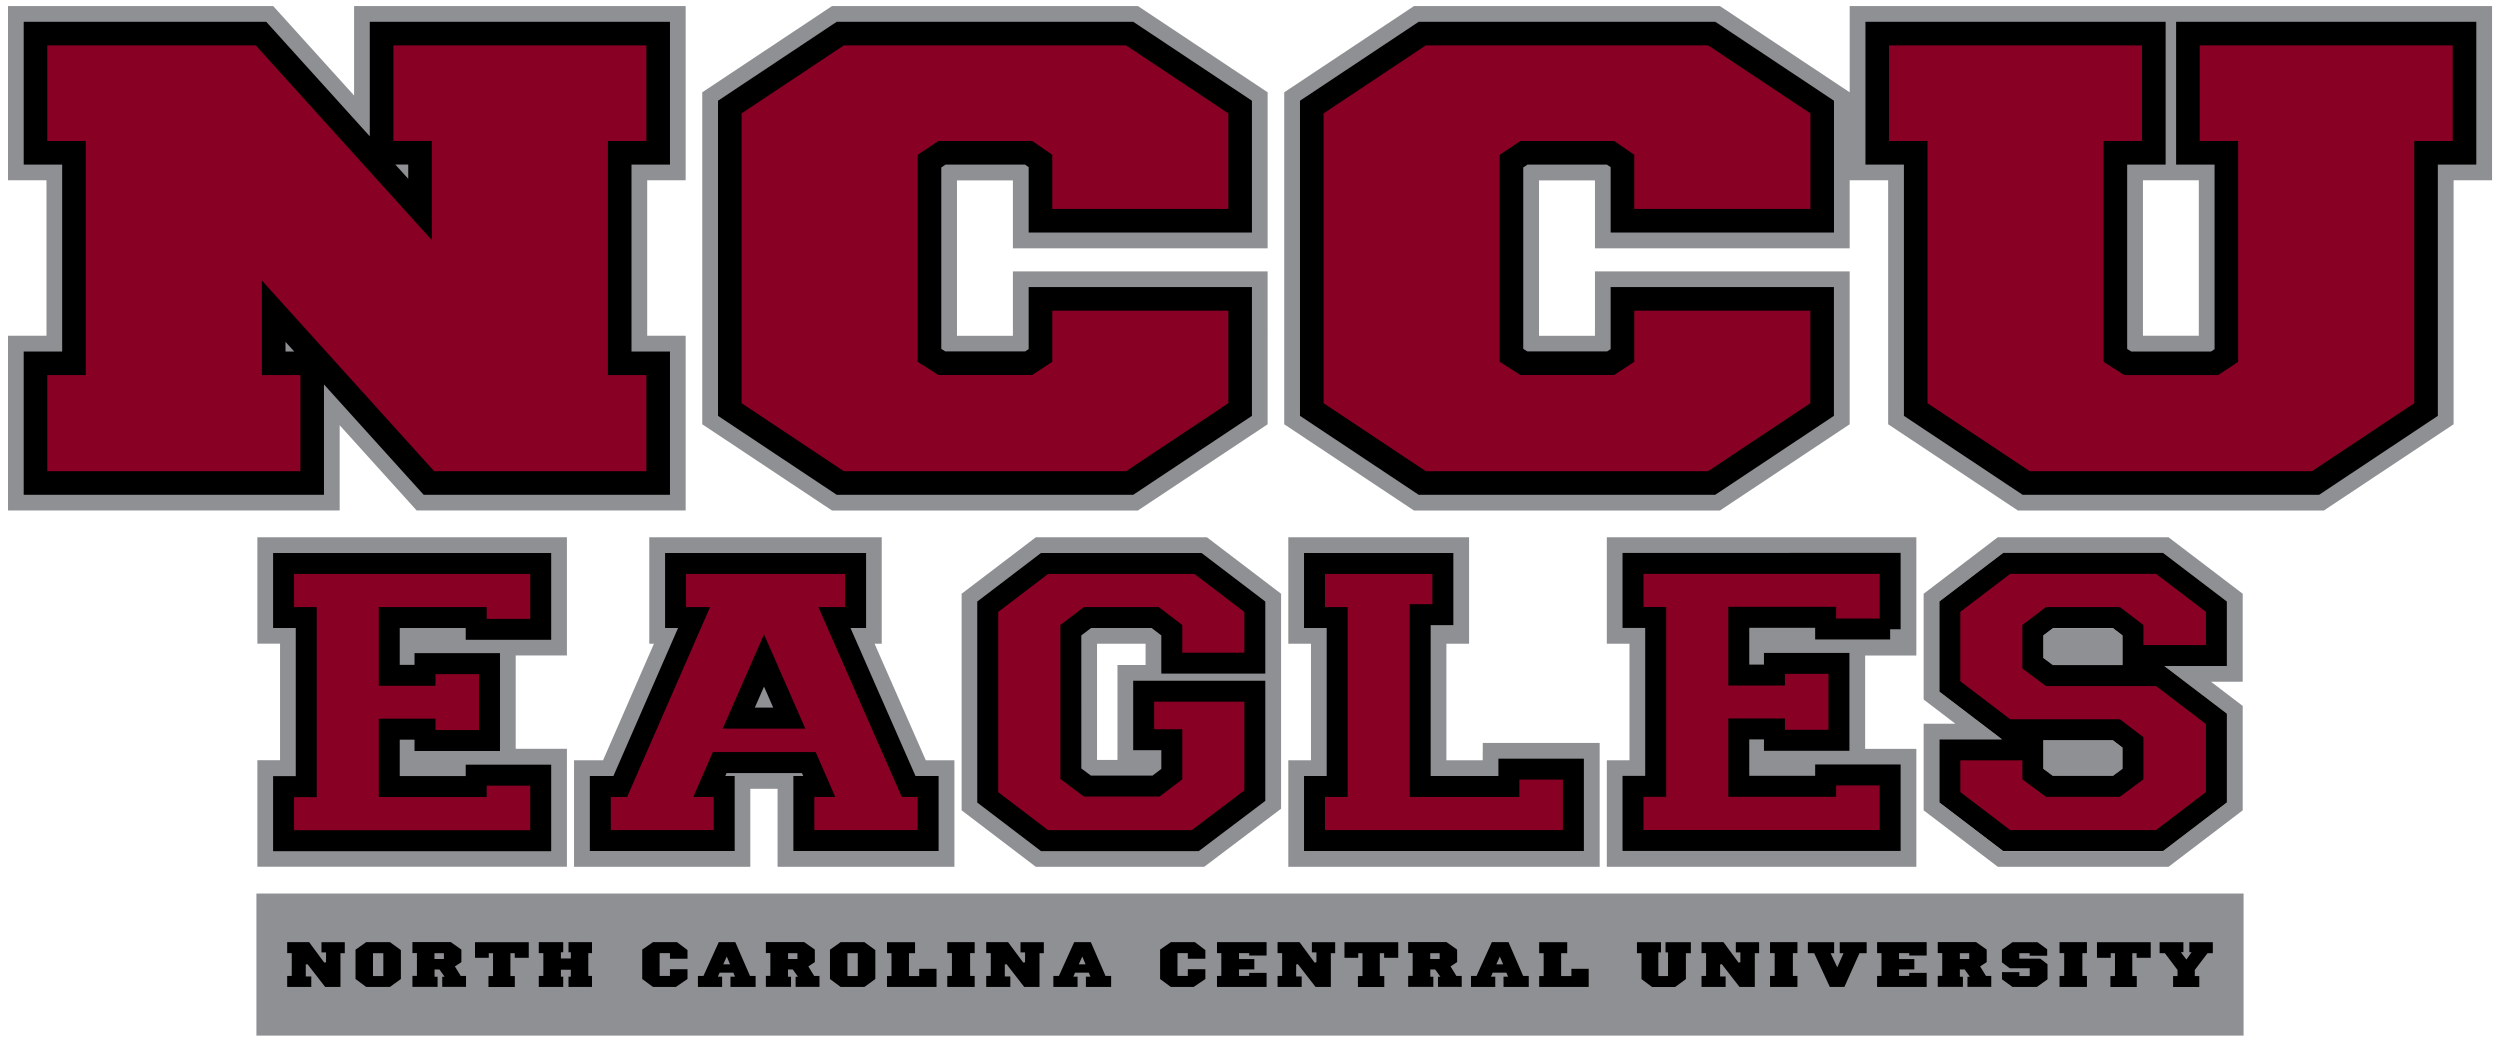
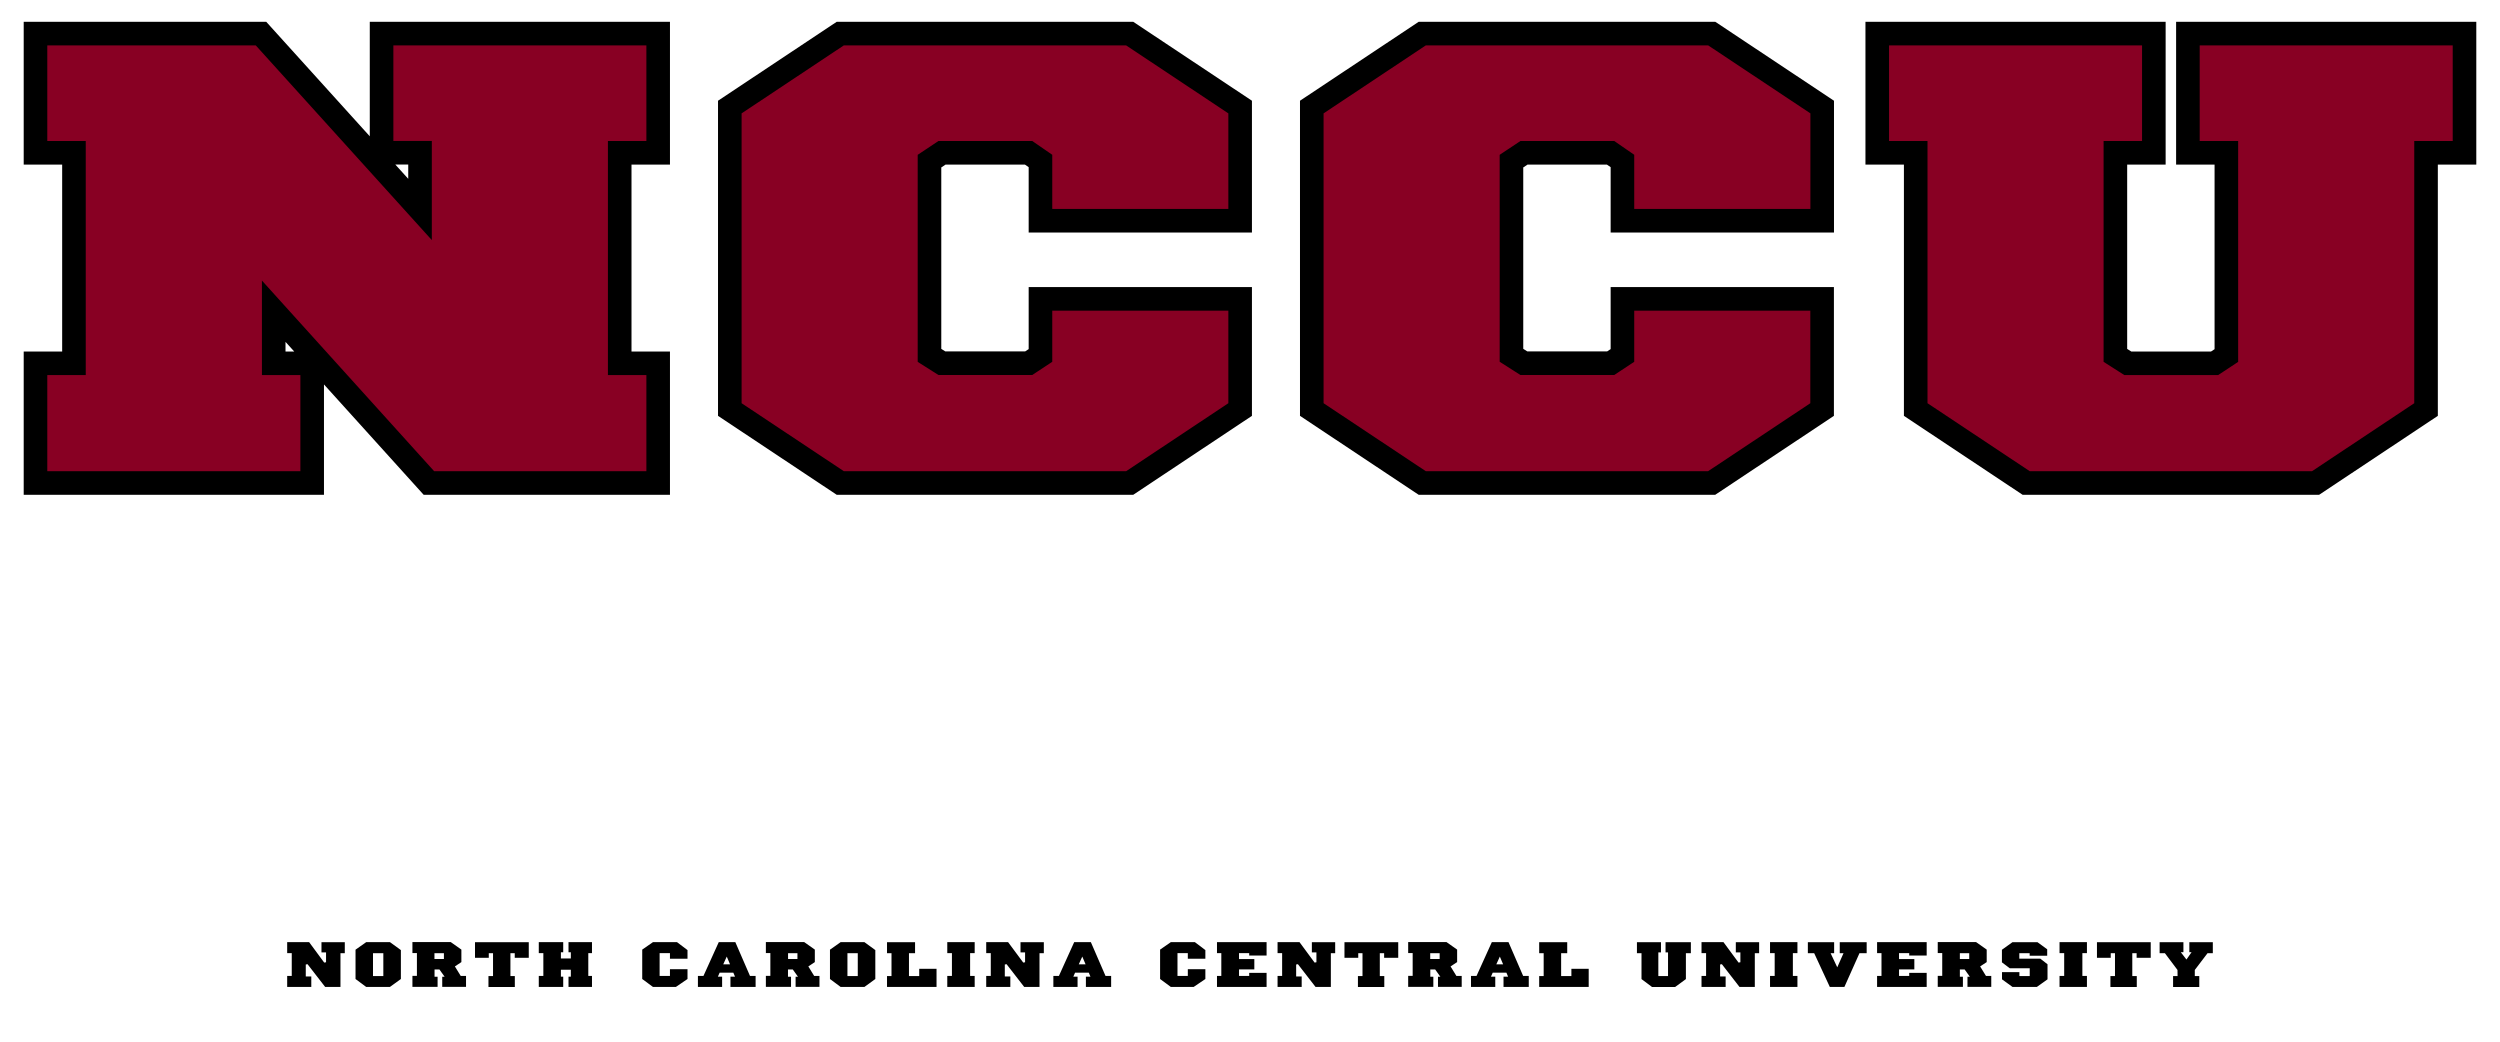
<svg xmlns="http://www.w3.org/2000/svg" width="312px" height="130px">
-   <path fill="#8E9093" d="M109.15,80.34c2.53,5.75,5.08,11.57,6.39,14.54c1.23,0,3.57,0,3.57,0v13.3H97.04c0,0,0-9.38,0-9.74  c-1.58,0-1.82,0-3.4,0c0,0.35,0,9.74,0,9.74h-22v-13.3c0,0,2.42,0,3.62,0c1.3-2.98,3.84-8.8,6.35-14.54h-0.58V67.05h24.43h4.58  v13.29C110.05,80.34,109.43,80.34,109.15,80.34 M280,129.24v-17.73H32v17.73H280 M32.12,67.05h34.05h4.58V81.8c0,0-5.59,0-6.39,0  c0,1.16,0,10.47,0,11.65c0.81,0,6.39,0,6.39,0v14.72H32.12v-13.3c0,0,1.49,0,2.83,0c0-4.53,0-10,0-14.54c-1.34,0-2.83,0-2.83,0  V67.05 M136.91,94.84c0.73,0,1.29,0,2.55,0c0-1.05,0-11.85,0-11.85s2.25,0,3.51,0c0-0.69,0-2.16,0-2.65c-1.75,0-4.3,0-6.06,0  C136.91,83.44,136.91,91.69,136.91,94.84 M150.62,67.05l9.26,7.05v26.83l-9.6,7.25h-21.01l-9.26-7.05V74.1l9.26-7.05H150.62z   M200.53,67.05v13.29c0,0,1.49,0,2.83,0c0,4.53,0,10,0,14.54c-1.34,0-2.83,0-2.83,0v13.3h38.63V93.46c0,0-5.59,0-6.39,0  c0-1.18,0-10.49,0-11.65c0.81,0,6.39,0,6.39,0V67.05h-4.58H200.53 M202.49,69.01v9.37h2.83c0,3.63,0,14.84,0,18.46h-2.83v9.37h34.71  V95.42h-10.67c0,0,0,0.72,0,1.42c-2.58,0-5.65,0-8.23,0c0-1.78,0-2.76,0-4.55c0.86,0,0.98,0,1.84,0c0,0.71,0,1.43,0,1.43h10.67V81.5  h-10.67c0,0,0,0.74,0,1.46c-0.86,0-0.98,0-1.84,0c0-1.79,0-2.79,0-4.59c2.58,0,5.65,0,8.23,0c0,0.72,0,1.47,0,1.47h10.67V69.01  H202.49 M279.89,74.1l-9.26-7.05h-1.55h-19.76l-9.25,7.05v13.2c0,0,2.98,2.27,3.96,3.02c-0.92,0-3.96,0-3.96,0v10.81l9.26,7.05h21.3  l9.26-7.05V88.1c0,0-2.99-2.27-3.96-3.02c0.93,0,3.96,0,3.96,0V74.1 M263.67,92.38c-1.04,0-5.01,0-8.66,0c0,0.2,0,3.05,0,3.57  c0.55,0.41,0.76,0.57,1.19,0.89c1.28,0,6.2,0,7.48,0c0.43-0.32,0.65-0.48,1.19-0.89c0-0.99,0-1.66,0-2.65  C264.33,92.88,264.11,92.72,263.67,92.38 M256.22,78.38c-0.44,0.33-0.66,0.5-1.21,0.92c0,1.03,0,1.79,0,2.82  c0.55,0.41,0.76,0.57,1.19,0.89c1.02,0,4.99,0,8.67,0c0-0.2,0-3.11,0-3.71c-0.55-0.42-0.77-0.59-1.21-0.92  C262.38,78.38,257.51,78.38,256.22,78.38z M269.96,69.01l7.96,6.06v8.05c0,0-5.5,0-7.81,0l7.81,5.95v11.08l-7.96,6.06h-19.98  l-7.96-6.06v-7.88c0,0,5.52,0,7.82,0l-7.82-5.96V75.07l7.96-6.06H269.96z M185.04,94.88c-2.01,0-2.51,0-4.53,0c0-4.53,0-10,0-14.54  c1.34,0,2.83,0,2.83,0V67.05h-4.58h-17.98v13.29c0,0,1.49,0,2.83,0c0,4.53,0,10,0,14.54c-1.33,0-2.83,0-2.83,0v13.3h38.86V92.72  h-14.59C185.04,92.72,185.04,93.8,185.04,94.88 M44.19,0.76c0,0,0,8.04,0,11.16C40.07,7.37,34.1,0.76,34.1,0.76H1V22.5  c0,0,4.59,0,4.8,0c0,5.42,0,13.98,0,19.4c-0.21,0-4.8,0-4.8,0v21.81h41.39c0,0,0-7.78,0-10.64C46.23,57.32,52,63.71,52,63.71h33.57  V41.9c0,0-4.59,0-4.8,0c0-5.42,0-13.98,0-19.4c0.21,0,4.8,0,4.8,0V0.76H44.19 M103.83,0.76L87.64,11.52v41.43l16.19,10.76h38.18  l16.19-10.76V33.87h-31.79c0,0,0,6.47,0,8.04c-2.28,0-4.76,0-6.98,0c0-4.26,0-15.21,0-19.4c2.22,0,4.7,0,6.98,0  c0,1.78,0,8.48,0,8.48h31.79V11.52L142.02,0.76H103.83 M274.41,41.9c-2.28,0-4.76,0-6.97,0c0-4.03,0-13.72,0-19.4  c0.21,0,6.88,0,6.97,0C274.41,28.18,274.41,37.87,274.41,41.9 M230.84,0.76v10.76L214.65,0.76h-38.19l-16.19,10.76v41.43  l16.19,10.76h38.19l16.19-10.76V33.87h-31.79c0,0,0,6.47,0,8.04c-2.28,0-4.76,0-6.98,0c0-4.26,0-15.21,0-19.4c2.22,0,4.7,0,6.98,0  c0,1.78,0,8.48,0,8.48h31.79V22.5c0,0,4.59,0,4.8,0c0,7.09,0,30.45,0,30.45l16.19,10.76h38.19l16.19-10.76c0,0,0-23.36,0-30.45  c0.2,0,4.8,0,4.8,0V0.76H230.84z" />
  <path d="M42.49,118.96v4.21h-1.91l-2.2-2.84l-0.22,0.04v1.49h0.69v1.31h-3.01v-1.37h0.57v-2.85h-0.57v-1.37h2.74l1.88,2.55  l0.23-0.04v-1.23h-0.57v-1.27h2.91v1.37H42.49 M47.84,118.96v2.85h-1.29v-2.85H47.84 M50.03,122.18v-3.61l-1.36-0.99H45.7  l-1.33,0.94v3.66l1.33,0.99h2.96L50.03,122.18z M55.4,118.96v0.72h-1.18v-0.72H55.4 M58.16,123.17v-1.37H57.5l-0.73-1.19l0.81-0.54  v-1.56l-1.33-0.94h-4.78v1.37h0.56v2.85h-0.56v1.37h3.14v-1.26h-0.38v-0.91h0.61l0.65,0.91h-0.3v1.26H58.16z M64.23,119.53h1.76  v-1.94h-6.71v1.94H61v-0.57h0.53v2.85h-0.57v1.37h3.29v-1.37H63.7v-2.85h0.54V119.53 M70.95,123.17h2.93v-1.37h-0.46v-2.85h0.46  v-1.37h-2.93v1.26h0.29v0.78h-1.24v-0.78h0.29v-1.26h-3.05v1.37h0.57v2.85h-0.57v1.37h3.05v-1.28h-0.29v-0.87h1.24v0.87h-0.29  V123.17 M84.35,123.17l1.45-0.99v-1.22h-2.19v0.84h-1.29v-2.85h1.29v0.7h2.19v-1.08l-1.31-0.99h-3l-1.34,0.93v3.67l1.34,0.99H84.35   M90.7,119.38l0.41,0.97h-0.85L90.7,119.38 M94.3,123.17v-1.37h-0.7l-1.83-4.22H89.7l-1.91,4.22H87.1v1.37h3.02v-1.28h-0.53  l0.22-0.5h1.71l0.21,0.5h-0.57v1.28H94.3z M99.52,118.96v0.72h-1.17v-0.72H99.52 M102.27,123.17v-1.37h-0.66l-0.73-1.19l0.81-0.54  v-1.56l-1.33-0.94h-4.78v1.37h0.56v2.85h-0.56v1.37h3.14v-1.26h-0.38v-0.91h0.6l0.65,0.91h-0.3v1.26H102.27z M107.05,118.96v2.85  h-1.29v-2.85H107.05 M109.24,122.18v-3.61l-1.36-0.99h-2.97l-1.33,0.94v3.66l1.33,0.99h2.97L109.24,122.18z M110.69,123.17h6.19  v-2.26h-2.16v0.9h-1.28v-2.85h0.76v-1.37h-3.5v1.37h0.56v2.85h-0.56V123.17 M118.22,123.17h3.42v-1.37h-0.57v-2.85h0.57v-1.37h-3.42  v1.37h0.58v2.85h-0.58V123.17 M129.74,118.96h0.53v-1.37h-2.91v1.27h0.57v1.23l-0.23,0.04l-1.89-2.55h-2.73v1.37h0.57v2.85h-0.57  v1.37h3.01v-1.31h-0.69v-1.49l0.22-0.04l2.2,2.84h1.91V118.96 M135.07,119.38l0.41,0.97h-0.85L135.07,119.38 M138.67,123.17v-1.37  h-0.7l-1.83-4.22h-2.08l-1.91,4.22h-0.69v1.37h3.02v-1.28h-0.53l0.22-0.5h1.71l0.21,0.5h-0.57v1.28H138.67z M148.97,123.17  l1.46-0.99v-1.22h-2.19v0.84h-1.29v-2.85h1.29v0.7h2.19v-1.08l-1.31-0.99h-3l-1.34,0.93v3.67l1.34,0.99H148.97 M151.88,123.17h6.19  v-1.76h-2.17v0.39h-1.27v-0.82h1.91v-1.29h-1.91v-0.74h1.27v0.3h2.17v-1.67h-6.19v1.37h0.54v2.85h-0.54V123.17 M166.09,118.96h0.54  v-1.37h-2.91v1.27h0.57v1.23l-0.23,0.04l-1.88-2.55h-2.74v1.37h0.57v2.85h-0.57v1.37h3.01v-1.31h-0.69v-1.49l0.22-0.04l2.2,2.84  h1.91V118.96 M172.74,119.53h1.76v-1.94h-6.71v1.94h1.72v-0.57h0.53v2.85h-0.57v1.37h3.29v-1.37h-0.56v-2.85h0.54V119.53   M179.67,118.96v0.72h-1.18v-0.72H179.67 M182.42,123.17v-1.37h-0.66l-0.73-1.19l0.82-0.54v-1.56l-1.33-0.94h-4.78v1.37h0.56v2.85  h-0.56v1.37h3.14v-1.26h-0.38v-0.91h0.61l0.65,0.91h-0.3v1.26H182.42z M187.18,119.38l0.41,0.97h-0.85L187.18,119.38 M190.79,123.17  v-1.37h-0.7l-1.83-4.22h-2.08l-1.91,4.22h-0.69v1.37h3.03v-1.28h-0.54l0.22-0.5h1.71l0.21,0.5h-0.57v1.28H190.79z M192.08,123.17  h6.19v-2.26h-2.16v0.9h-1.28v-2.85h0.76v-1.37h-3.5v1.37h0.56v2.85h-0.56V123.17 M210.39,118.96h0.63v-1.37h-3.16v1.27h0.31v2.95  h-1.21v-2.95h0.33v-1.27h-3v1.37h0.57v3.23l1.32,0.99h2.87l1.35-0.99V118.96 M219.01,118.96h0.53v-1.37h-2.91v1.27h0.57v1.23  l-0.23,0.04l-1.88-2.55h-2.74v1.37h0.57v2.85h-0.57v1.37h3.01v-1.31h-0.69v-1.49l0.22-0.04l2.2,2.84h1.91V118.96 M220.9,123.17h3.42  v-1.37h-0.57v-2.85h0.57v-1.37h-3.42v1.37h0.58v2.85h-0.58V123.17 M232.06,118.96h0.9v-1.37h-3.36v1.37h0.47l-0.78,1.76l-0.83-1.76  h0.44v-1.37h-3.28v1.37h0.79l1.95,4.21h1.82L232.06,118.96 M234.26,123.17h6.19v-1.76h-2.18v0.39h-1.27v-0.82h1.91v-1.29h-1.91  v-0.74h1.27v0.3h2.18v-1.67h-6.19v1.37h0.55v2.85h-0.55V123.17 M245.76,118.96v0.72h-1.17v-0.72H245.76 M248.51,123.17v-1.37h-0.66  l-0.73-1.19l0.82-0.54v-1.56l-1.33-0.94h-4.78v1.37h0.56v2.85h-0.56v1.37h3.14v-1.26h-0.38v-0.91h0.6l0.65,0.91h-0.3v1.26H248.51z   M254.2,123.17l1.33-0.95v-1.88l-0.9-0.7h-2.62v-0.68h1.29v0.32h2.19v-0.81l-1.21-0.88h-3.13l-1.31,0.94v1.57l0.98,0.74h2.49v0.97  h-1.29v-0.49h-2.17v0.9l1.31,0.95H254.2 M257.03,123.17h3.42v-1.37h-0.57v-2.85h0.57v-1.37h-3.42v1.37h0.58v2.85h-0.58V123.17   M266.66,119.53h1.75v-1.94h-6.71v1.94h1.72v-0.57h0.53v2.85h-0.57v1.37h3.29v-1.37h-0.56v-2.85h0.54V119.53 M275.5,118.96h0.66  v-1.37h-2.93v1.24h0.28l-0.64,0.92l-0.71-0.92h0.33v-1.24h-2.97v1.37h0.66l1.57,2.09l0.01,0.76h-0.56v1.37h3.27v-1.37h-0.56v-0.76  L275.5,118.96" />
-   <path fill="#880023" stroke="#000000" stroke-width="2.616" stroke-miterlimit="10" d="M59.43,78.53v-1.46H48.58v7.21h4.46v-1.46  h8.05v9.6h-8.05v-1.42h-4.46v7.16h10.85v-1.42h8.05v8.18H35.39v-6.75h2.83V77.07h-2.83v-6.75h32.09v8.22H59.43z M115.83,104.9v-6.75  h-2.43l-9.26-21.08h2.64v-6.75H84.31v6.75h2.31l-9.21,21.08h-2.49v6.75h15.46v-6.75h-1.86l1.3-2.98h11.12l1.3,2.98h-1.92v6.75  H115.83z M92.2,89.62l3.15-7.19l3.15,7.19H92.2z M156.6,82.76v-7.04l-7.09-5.4h-19.15l-7.09,5.4v23.79l7.09,5.4h18.81l7.43-5.61  V86.26h-13.87v6.06h3.51v4.29l-1.96,1.49h-8.57l-2.07-1.54V78.65l2.08-1.58h8.45l2.07,1.58v4.11H156.6z M235.89,78.53v-8.22H203.8  v6.75h2.83v21.08h-2.83v6.75h32.09v-8.18h-8.05v1.42H217v-7.16h4.45v1.42h8.05v-9.6h-8.05v1.46H217v-7.21h10.84v1.46H235.89z   M276.61,81.81v-6.1l-7.09-5.4h-19.09l-7.09,5.4v9.96l7.09,5.4h13.69l2.07,1.58v3.95l-2.07,1.54h-8.35l-2.07-1.54v-3.02h-10.36v5.92  l7.09,5.4h19.09l7.09-5.4v-9.79l-7.09-5.4h-13.75l-2.07-1.54v-4.12l2.08-1.58h8.34l2.07,1.58v3.16H276.61z M188.31,95.99v2.16  h-11.07V76.71h2.83v-6.39h-16.02v6.75h2.83v21.08h-2.83v6.75h32.31v-8.91H188.31z" />
  <path fill="#880023" stroke="#000000" stroke-width="2.944" stroke-miterlimit="10" d="M77.34,19.07v26.27h4.8v14.94H53.53  L34.16,38.84v6.5h4.8v14.94H4.43V45.34h4.8V19.07h-4.8V4.19h28.14l19.85,21.95v-7.08h-4.8V4.19h34.52v14.88H77.34z M154.77,27.55  V13.36l-13.79-9.17h-36.11l-13.79,9.17v37.75l13.79,9.17h36.11l13.79-9.17V37.3h-24.92v7.06l-1.47,0.97h-10.83L116,44.35V20.11  l1.56-1.04h10.81l1.48,1.02v7.46H154.77z M273.05,4.19v14.88h4.8v25.3l-1.47,0.97h-10.83L264,44.35V19.07h4.8V4.19h-34.52v14.88h4.8  v32.04l13.79,9.17h36.11l13.79-9.17V19.07h4.8V4.19H273.05z M227.41,27.55V13.36l-13.79-9.17H177.5l-13.79,9.17v37.75l13.79,9.17  h36.11l13.79-9.17V37.3h-24.92v7.06l-1.47,0.97h-10.83l-1.55-0.99V20.11l1.56-1.04H201l1.48,1.02v7.46H227.41z" />
</svg>